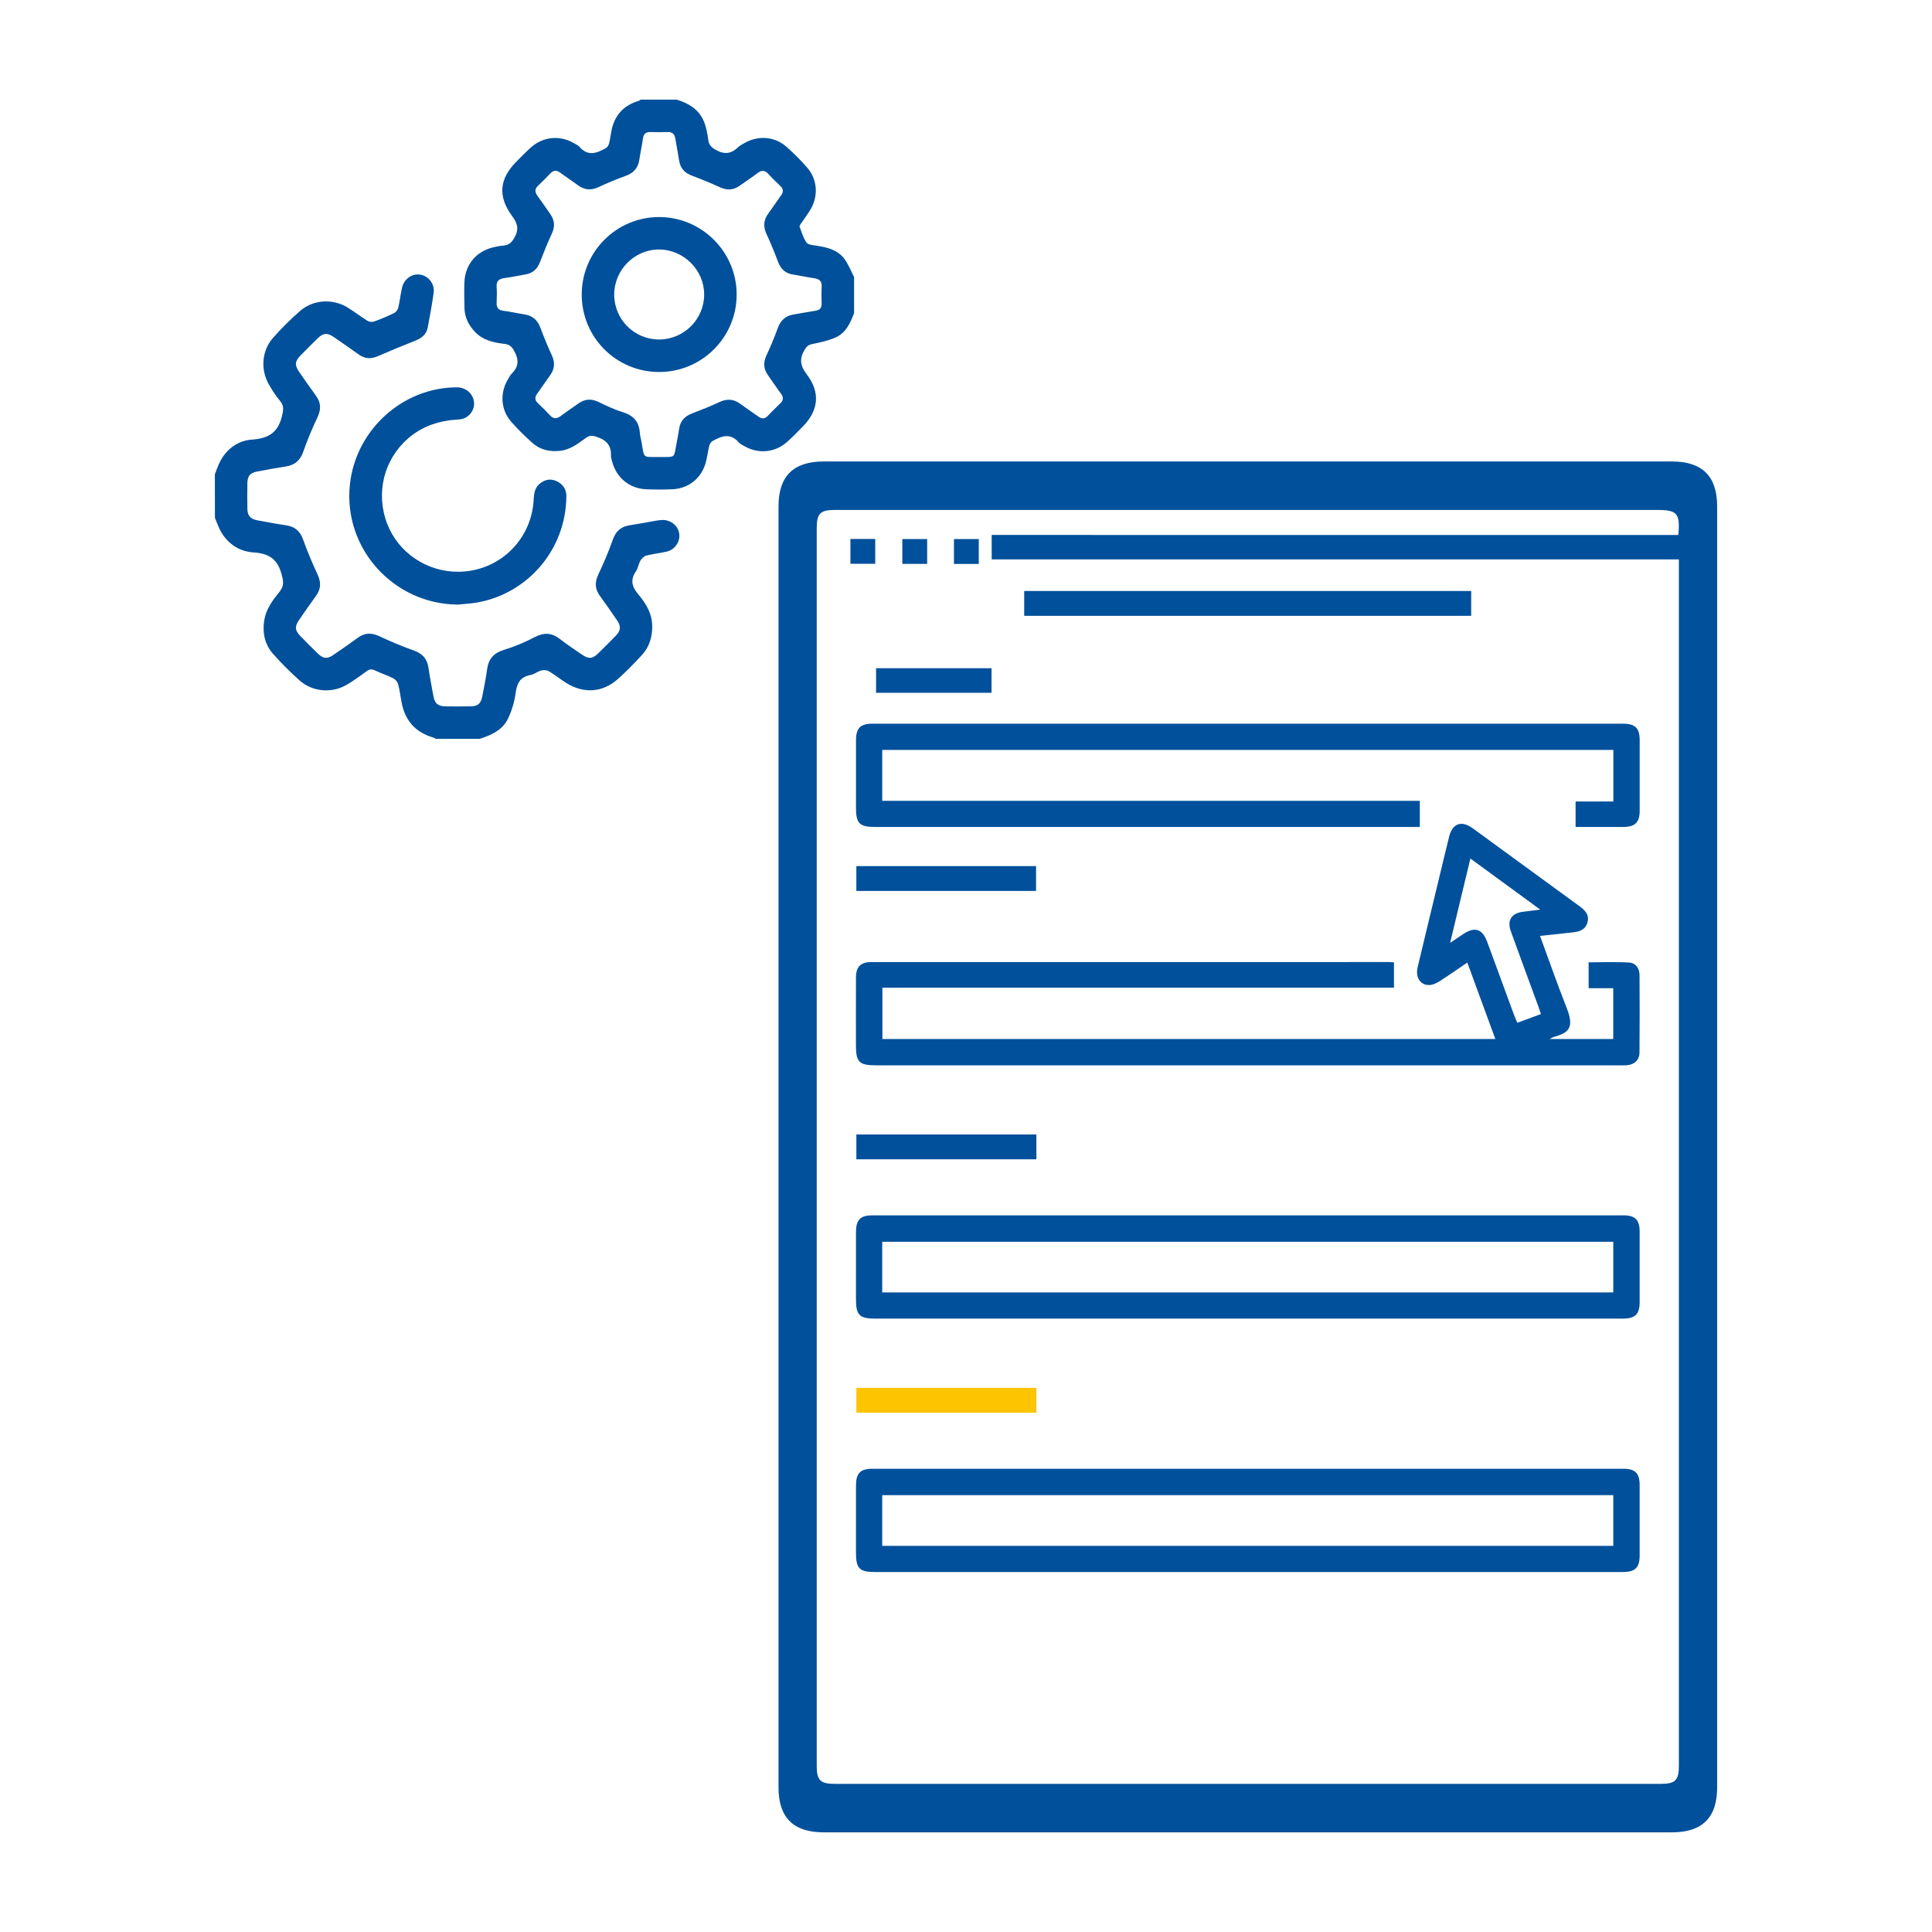
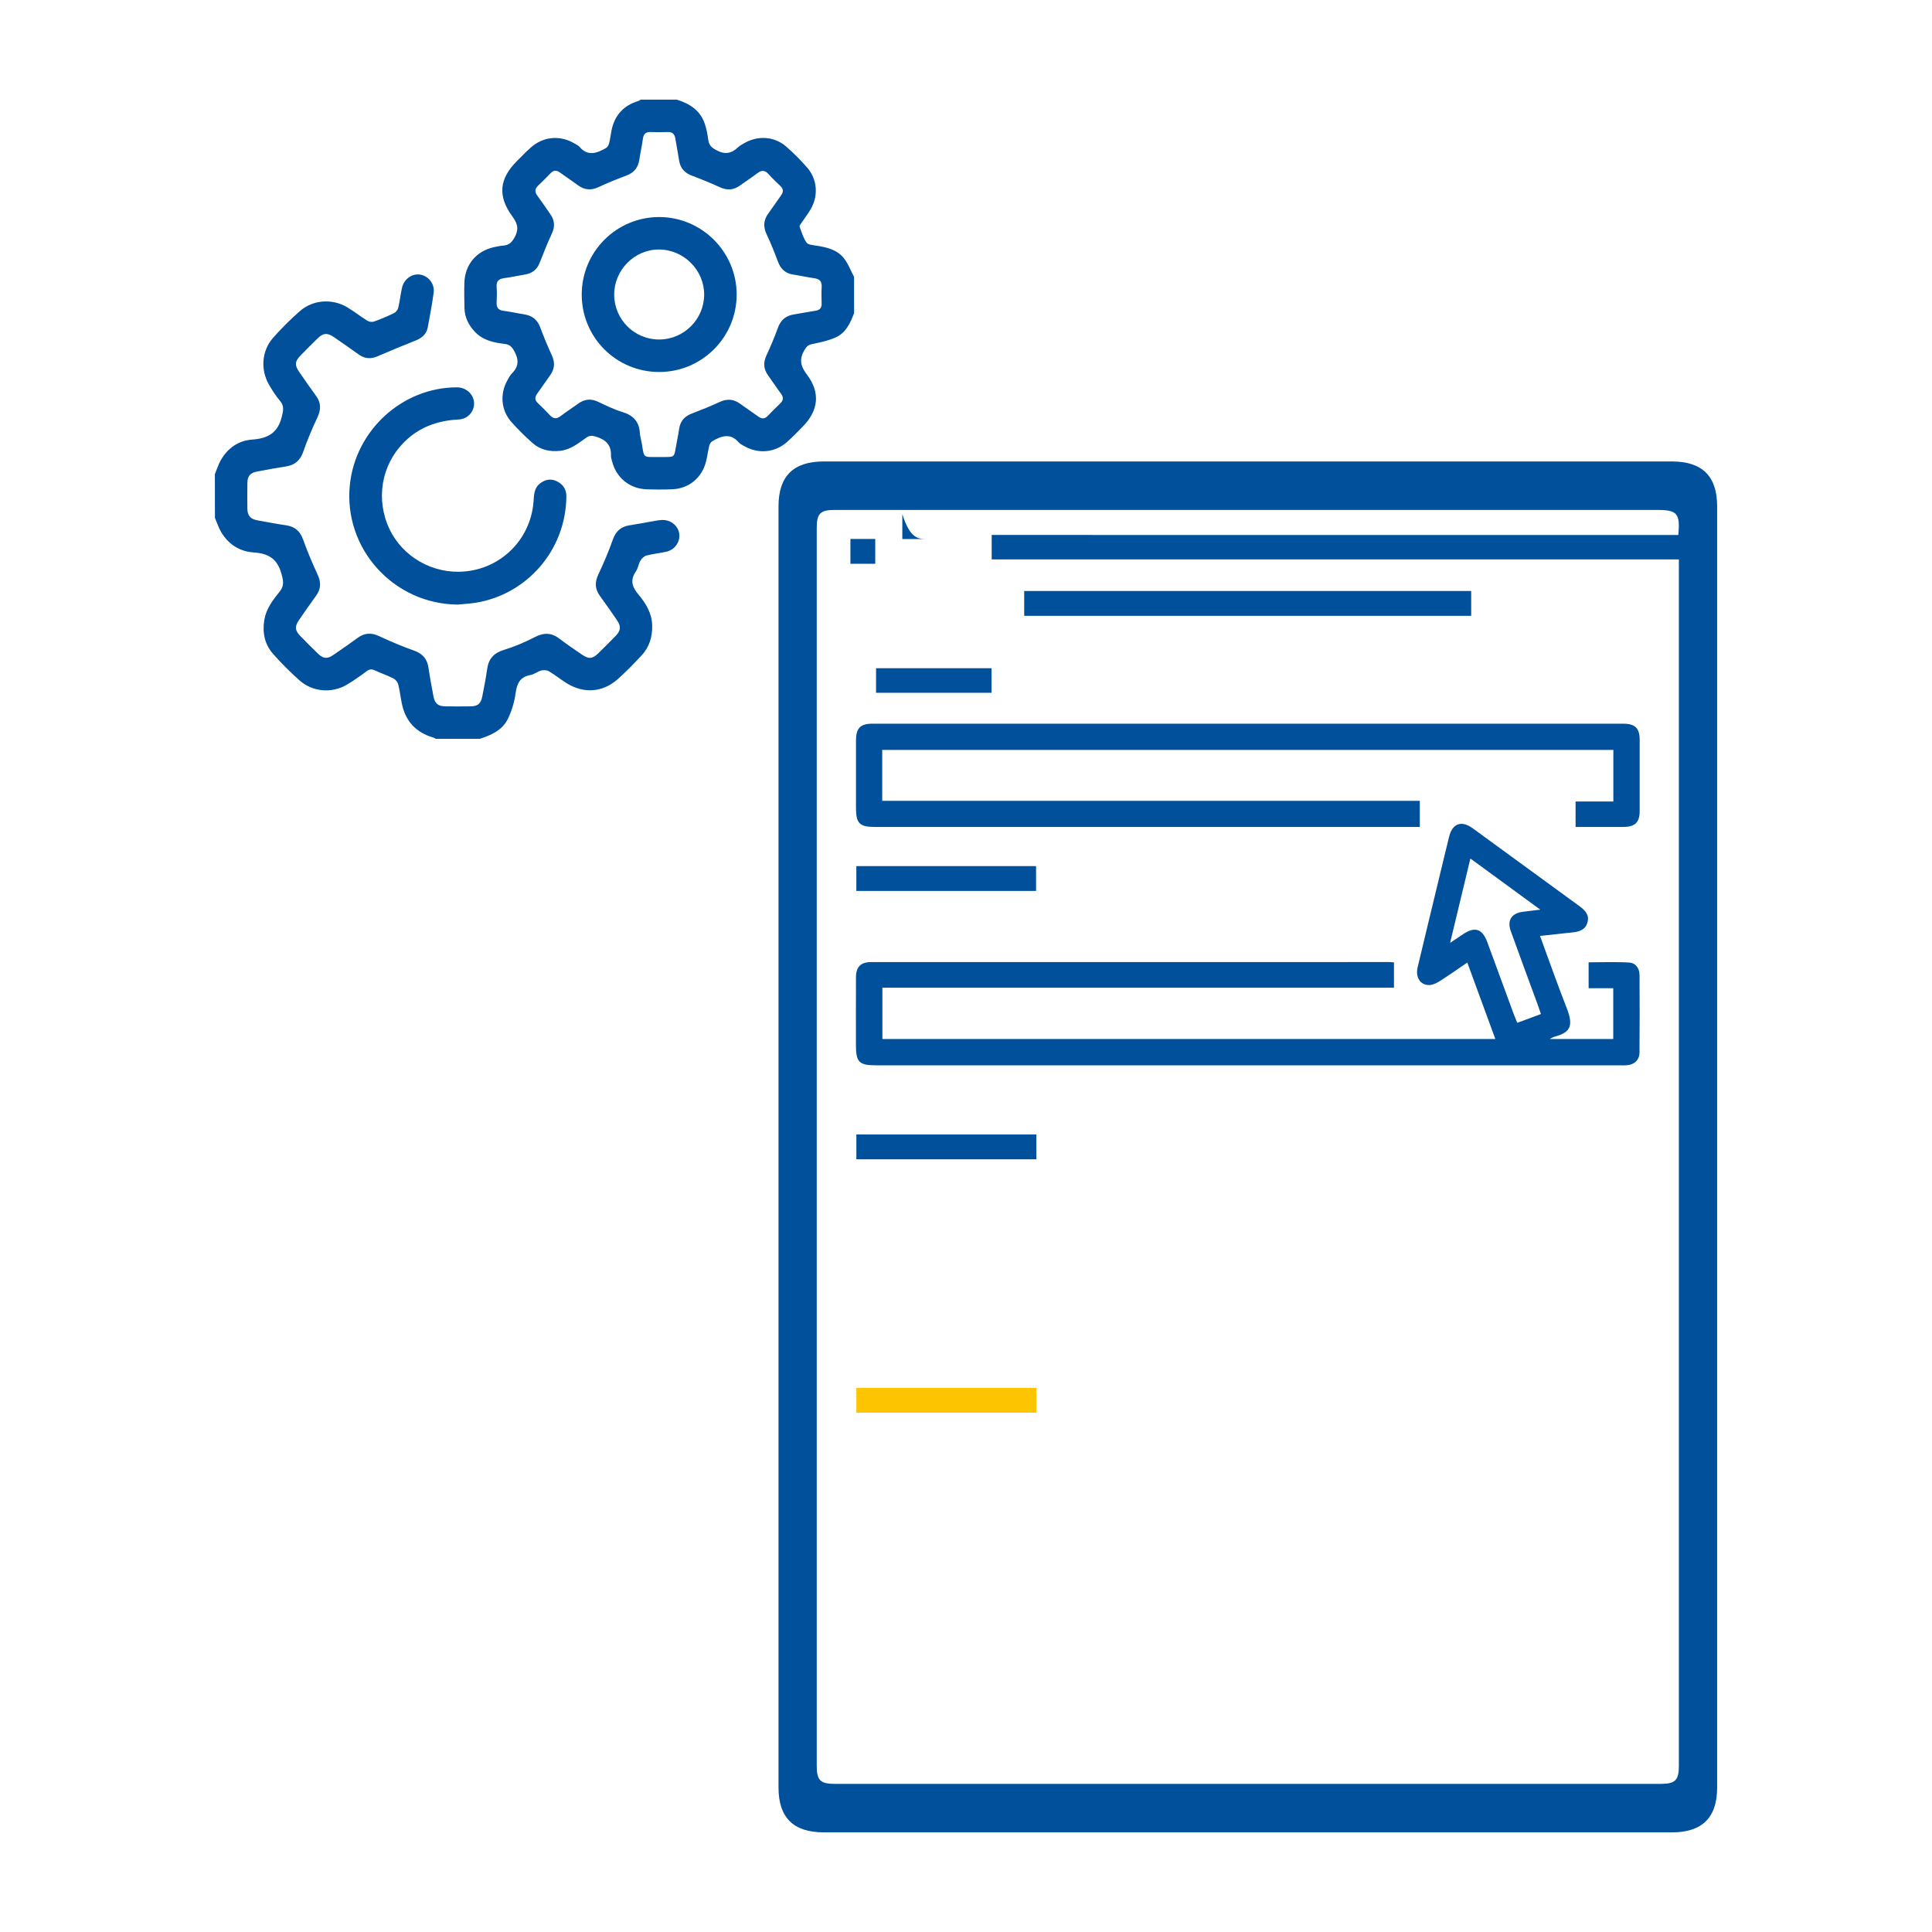
<svg xmlns="http://www.w3.org/2000/svg" version="1.1" id="Layer_1" x="0px" y="0px" width="120px" height="120px" viewBox="0 0 120 120" enable-background="new 0 0 120 120" xml:space="preserve">
  <g>
    <path fill="#00509B" d="M82.597,113.811c-7.083,0-24.35,0-31.432,0c-1.885,0-2.81-0.917-2.81-2.784c0-14.182,0-65.398,0-79.58   c0-1.87,0.923-2.785,2.808-2.785c14.165,0,38.515,0,52.681,0c1.885,0,2.811,0.916,2.811,2.783c0,14.182,0,65.398,0,79.58   c0,1.868-0.926,2.786-2.809,2.786C96.763,113.811,89.68,113.811,82.597,113.811z M104.243,33.228   c0.125-1.342-0.065-1.555-1.326-1.555c-13.631,0-37.446,0-51.077,0c-0.888,0-1.111,0.224-1.111,1.115c0,13.712,0,63.185,0,76.896   c0,0.89,0.224,1.115,1.111,1.115c13.712,0,37.607,0,51.319,0c0.892,0,1.119-0.225,1.119-1.109c0-12.873,0-61.507,0-74.38   c0-0.171,0-0.341,0-0.563c-10.878,0-31.876,0-42.682,0c0-0.53,0-1.008,0-1.52C72.426,33.228,93.412,33.228,104.243,33.228z" />
    <path fill="#00509B" d="M86.582,59.772c0,0.549,0,1.043,0,1.574c-7.201,0-24.562,0-31.775,0c0,1.076,0,2.117,0,3.189   c9.276,0,28.737,0,38.072,0c-0.578-1.575-1.144-3.119-1.742-4.748c-0.583,0.395-1.121,0.774-1.675,1.129   c-0.191,0.122-0.414,0.243-0.632,0.263c-0.58,0.054-0.932-0.453-0.779-1.095c0.432-1.817,0.872-3.632,1.31-5.448   c0.215-0.892,0.426-1.784,0.648-2.674c0.204-0.819,0.768-1.022,1.459-0.519c2.214,1.611,4.423,3.229,6.636,4.841   c0.343,0.25,0.623,0.53,0.499,0.998c-0.122,0.464-0.497,0.587-0.921,0.63c-0.658,0.067-1.316,0.142-2.028,0.22   c0.568,1.544,1.083,3.023,1.657,4.479c0.468,1.187,0.168,1.532-0.794,1.792c-0.059,0.016-0.112,0.054-0.271,0.132   c1.382,0,2.651,0,3.956,0c0-1.037,0-2.078,0-3.157c-0.499,0-0.994,0-1.529,0c0-0.542,0-1.049,0-1.607   c0.834,0,1.68-0.036,2.522,0.016c0.404,0.025,0.638,0.359,0.64,0.777c0.008,1.604,0.012,3.207-0.003,4.811   c-0.005,0.473-0.324,0.757-0.802,0.791c-0.15,0.011-0.301,0.003-0.451,0.003c-11.993,0-34.171,0-46.165,0   c-1.055,0-1.25-0.196-1.25-1.256c0-1.403-0.004-2.806,0.002-4.209c0.003-0.655,0.295-0.948,0.952-0.948   c7.333-0.003,24.85-0.002,32.183-0.001C86.384,59.756,86.465,59.765,86.582,59.772z M95.67,56.499   c-1.5-1.097-2.895-2.116-4.342-3.175c-0.419,1.745-0.825,3.434-1.26,5.242c0.342-0.23,0.575-0.387,0.808-0.543   c0.725-0.485,1.194-0.338,1.498,0.483c0.556,1.501,1.103,3.004,1.656,4.506c0.061,0.167,0.134,0.329,0.212,0.517   c0.511-0.19,0.975-0.362,1.468-0.545c-0.064-0.188-0.113-0.343-0.168-0.495c-0.568-1.549-1.143-3.096-1.702-4.649   c-0.242-0.672,0.041-1.114,0.74-1.206C94.894,56.594,95.208,56.557,95.67,56.499z" />
    <path fill="#00509B" d="M88.187,49.741c0,0.583,0,1.077,0,1.623c-0.201,0-0.38,0-0.558,0c-7.699,0-25.583,0-33.282,0   c-0.957,0-1.18-0.222-1.18-1.175c-0.001-1.403-0.002-2.806,0.001-4.209c0.002-0.756,0.272-1.03,1.022-1.031   c12.142-0.001,34.468-0.001,46.61,0c0.76,0,1.041,0.271,1.043,1.01c0.004,1.47,0.004,2.939,0,4.409   c-0.002,0.714-0.286,0.991-1.009,0.994c-0.981,0.004-1.963,0.001-2.972,0.001c0-0.536,0-1.031,0-1.581c0.764,0,1.539,0,2.346,0   c0-1.095,0-2.136,0-3.204c-11.742,0-33.657,0-45.412,0c0,1.051,0,2.08,0,3.162C62.518,49.741,80.424,49.741,88.187,49.741z" />
    <path fill="#00509B" d="M63.615,38.251c0-0.532,0-1.026,0-1.545c5.862,0,21.885,0,27.763,0c0,0.497,0,1.004,0,1.545   C85.538,38.251,69.503,38.251,63.615,38.251z" />
    <path fill="#00509B" d="M53.189,55.339c0-0.529,0-1.024,0-1.543c3.723,0,7.423,0,11.163,0c0,0.495,0,1.001,0,1.543   C60.653,55.339,56.941,55.339,53.189,55.339z" />
    <path fill="#00509B" d="M64.371,70.463c0,0.527,0,1.021,0,1.542c-3.734,0-7.446,0-11.181,0c0-0.517,0-1.012,0-1.542   C56.904,70.463,60.616,70.463,64.371,70.463z" />
    <path fill="#00509B" d="M54.414,43.029c0-0.524,0-1.006,0-1.525c2.387,0,4.762,0,7.172,0c0,0.498,0,1.004,0,1.525   C59.191,43.029,56.804,43.029,54.414,43.029z" />
    <path fill="#00509B" d="M52.821,35.017c0-0.531,0-1.024,0-1.543c0.515,0,1.009,0,1.542,0c0,0.497,0,1.002,0,1.543   C53.87,35.017,53.365,35.017,52.821,35.017z" />
-     <path fill="#00509B" d="M57.587,33.482c0,0.531,0,1.024,0,1.543c-0.515,0-1.009,0-1.542,0c0-0.497,0-1.002,0-1.543   C56.539,33.482,57.044,33.482,57.587,33.482z" />
-     <path fill="#00509B" d="M60.794,33.481c0,0.535,0,1.028,0,1.546c-0.517,0-1.01,0-1.542,0c0-0.5,0-1.006,0-1.546   C59.749,33.481,60.254,33.481,60.794,33.481z" />
-     <path fill="#00509B" d="M82.636,81.902c-6.031,0-22.246,0-28.277,0c-0.981,0-1.193-0.216-1.193-1.213   c0-1.387-0.002-2.773,0.001-4.16c0.001-0.761,0.27-1.041,1.012-1.041c12.162-0.001,34.509-0.001,46.671,0   c0.714,0,0.991,0.285,0.992,1.011c0.004,1.453,0.003,2.907,0,4.36c-0.001,0.778-0.271,1.042-1.063,1.042   C94.731,81.903,88.684,81.902,82.636,81.902z M100.203,80.276c0-1.077,0-2.118,0-3.147c-11.766,0-33.681,0-45.407,0   c0,1.067,0,2.096,0,3.147C66.542,80.276,88.445,80.276,100.203,80.276z" />
+     <path fill="#00509B" d="M57.587,33.482c-0.515,0-1.009,0-1.542,0c0-0.497,0-1.002,0-1.543   C56.539,33.482,57.044,33.482,57.587,33.482z" />
    <path fill="#FCC401" d="M64.371,86.202c0,0.527,0,1.021,0,1.542c-3.734,0-7.446,0-11.181,0c0-0.517,0-1.012,0-1.542   C56.904,86.202,60.616,86.202,64.371,86.202z" />
-     <path fill="#00509B" d="M82.636,97.642c-6.031,0-22.246,0-28.277,0c-0.981,0-1.193-0.216-1.193-1.213   c0-1.387-0.002-2.773,0.001-4.16c0.001-0.761,0.27-1.041,1.012-1.041c12.162-0.001,34.509-0.001,46.671,0   c0.714,0,0.991,0.285,0.992,1.011c0.004,1.453,0.003,2.907,0,4.36c-0.001,0.778-0.271,1.042-1.063,1.042   C94.731,97.642,88.684,97.642,82.636,97.642z M100.203,96.015c0-1.077,0-2.118,0-3.147c-11.766,0-33.681,0-45.407,0   c0,1.067,0,2.096,0,3.147C66.542,96.015,88.445,96.015,100.203,96.015z" />
    <g>
      <path fill="#00509B" d="M53.048,19.449c-0.23,0.61-0.504,1.216-1.124,1.5c-0.461,0.211-0.975,0.319-1.477,0.421    c-0.248,0.05-0.356,0.16-0.479,0.368c-0.331,0.557-0.258,0.992,0.142,1.516c0.863,1.132,0.734,2.253-0.271,3.264    c-0.319,0.321-0.631,0.65-0.97,0.947c-0.734,0.644-1.746,0.74-2.597,0.266c-0.135-0.075-0.29-0.141-0.387-0.253    c-0.527-0.612-1.087-0.394-1.644-0.075c-0.091,0.052-0.163,0.185-0.19,0.293c-0.081,0.325-0.118,0.661-0.202,0.985    c-0.259,1.004-1.062,1.665-2.09,1.708c-0.542,0.023-1.086,0.023-1.627,0c-1.041-0.044-1.863-0.73-2.114-1.736    c-0.028-0.113-0.075-0.228-0.07-0.34c0.034-0.7-0.353-1.027-0.978-1.206c-0.229-0.066-0.377-0.05-0.563,0.083    c-0.492,0.349-0.965,0.737-1.604,0.81c-0.65,0.074-1.245-0.056-1.733-0.49c-0.462-0.411-0.908-0.847-1.316-1.311    c-0.634-0.721-0.712-1.728-0.246-2.565c0.088-0.157,0.172-0.327,0.297-0.451c0.417-0.416,0.426-0.838,0.152-1.347    c-0.149-0.276-0.281-0.435-0.612-0.475c-0.681-0.081-1.353-0.22-1.857-0.761c-0.385-0.413-0.622-0.887-0.638-1.454    c-0.014-0.529-0.023-1.06-0.006-1.589c0.037-1.134,0.752-1.976,1.861-2.212c0.177-0.038,0.355-0.076,0.534-0.088    c0.384-0.025,0.572-0.215,0.753-0.571c0.264-0.519,0.113-0.861-0.191-1.278c-0.895-1.231-0.787-2.308,0.291-3.387    c0.292-0.292,0.577-0.593,0.887-0.866c0.772-0.682,1.81-0.772,2.696-0.248c0.111,0.066,0.24,0.121,0.32,0.215    c0.524,0.611,1.084,0.391,1.64,0.075c0.094-0.053,0.17-0.186,0.198-0.297c0.067-0.262,0.095-0.533,0.149-0.798    c0.193-0.947,0.752-1.561,1.682-1.835c0.045-0.013,0.082-0.05,0.123-0.077c0.75,0,1.499,0,2.249,0    c0.785,0.24,1.438,0.65,1.727,1.462c0.12,0.336,0.183,0.698,0.232,1.053c0.043,0.312,0.198,0.455,0.475,0.61    c0.531,0.297,0.952,0.239,1.372-0.168c0.109-0.106,0.253-0.177,0.387-0.255c0.843-0.49,1.869-0.427,2.599,0.209    c0.466,0.405,0.906,0.847,1.311,1.314c0.635,0.732,0.701,1.762,0.203,2.598c-0.171,0.287-0.377,0.554-0.563,0.833    c-0.049,0.073-0.134,0.175-0.114,0.232c0.122,0.339,0.228,0.697,0.429,0.987c0.094,0.136,0.384,0.16,0.592,0.191    c0.664,0.099,1.318,0.248,1.746,0.804c0.26,0.338,0.414,0.758,0.616,1.142C53.048,17.949,53.048,18.699,53.048,19.449z     M40.929,28.386c0.129,0,0.258,0,0.388,0c0.545-0.002,0.559-0.016,0.649-0.539c0.07-0.407,0.157-0.811,0.218-1.219    c0.072-0.487,0.348-0.777,0.8-0.948c0.577-0.22,1.152-0.451,1.711-0.711c0.458-0.213,0.865-0.19,1.271,0.106    c0.375,0.274,0.763,0.531,1.141,0.802c0.212,0.152,0.395,0.15,0.581-0.046c0.249-0.262,0.505-0.519,0.767-0.767    c0.205-0.194,0.225-0.379,0.054-0.61c-0.277-0.373-0.531-0.763-0.803-1.14c-0.284-0.395-0.307-0.793-0.101-1.237    c0.259-0.56,0.5-1.131,0.71-1.712c0.178-0.492,0.499-0.76,1.008-0.838c0.446-0.068,0.889-0.161,1.335-0.228    c0.265-0.04,0.382-0.176,0.375-0.443c-0.008-0.349-0.018-0.699,0.003-1.046c0.021-0.349-0.147-0.484-0.467-0.53    c-0.434-0.062-0.863-0.159-1.297-0.224c-0.485-0.072-0.778-0.342-0.949-0.798c-0.217-0.578-0.447-1.154-0.71-1.712    c-0.223-0.474-0.186-0.89,0.121-1.305c0.269-0.363,0.516-0.742,0.781-1.108c0.154-0.213,0.152-0.394-0.045-0.58    c-0.253-0.24-0.505-0.483-0.738-0.741c-0.213-0.235-0.412-0.263-0.67-0.067c-0.36,0.273-0.74,0.519-1.107,0.782    c-0.394,0.283-0.791,0.31-1.237,0.105c-0.572-0.264-1.158-0.502-1.748-0.724c-0.456-0.172-0.72-0.47-0.792-0.954    c-0.066-0.447-0.159-0.889-0.229-1.335c-0.045-0.288-0.183-0.433-0.492-0.419c-0.348,0.016-0.698,0.014-1.046,0.001    c-0.307-0.011-0.44,0.128-0.48,0.425c-0.059,0.434-0.157,0.863-0.222,1.297c-0.075,0.495-0.339,0.81-0.811,0.986    c-0.578,0.216-1.154,0.445-1.712,0.709c-0.474,0.224-0.889,0.187-1.303-0.121c-0.362-0.27-0.742-0.517-1.106-0.783    c-0.214-0.157-0.396-0.145-0.581,0.046c-0.251,0.261-0.504,0.52-0.768,0.766c-0.226,0.21-0.215,0.408-0.041,0.644    c0.276,0.374,0.536,0.759,0.801,1.141c0.256,0.369,0.294,0.746,0.101,1.168c-0.273,0.597-0.523,1.205-0.758,1.818    c-0.164,0.429-0.453,0.674-0.9,0.75c-0.432,0.073-0.862,0.169-1.296,0.225c-0.339,0.044-0.515,0.177-0.488,0.546    c0.023,0.321,0.015,0.646,0,0.968c-0.015,0.311,0.094,0.478,0.424,0.519c0.435,0.054,0.863,0.155,1.297,0.222    c0.493,0.076,0.811,0.336,0.988,0.81c0.221,0.591,0.462,1.175,0.726,1.747c0.206,0.448,0.163,0.845-0.118,1.236    c-0.272,0.377-0.533,0.762-0.804,1.14c-0.152,0.212-0.147,0.396,0.048,0.581c0.253,0.24,0.504,0.483,0.739,0.741    c0.214,0.235,0.415,0.257,0.671,0.064c0.361-0.272,0.739-0.52,1.107-0.783c0.394-0.281,0.793-0.315,1.237-0.102    c0.487,0.233,0.979,0.473,1.493,0.629c0.663,0.201,1.039,0.581,1.085,1.283c0.013,0.204,0.076,0.405,0.112,0.609    C40.027,28.499,39.9,28.378,40.929,28.386z" />
      <g>
        <path fill="#00509B" d="M13.346,29.452c0.123-0.295,0.217-0.606,0.375-0.881c0.427-0.743,1.095-1.207,1.933-1.267     c0.957-0.069,1.584-0.385,1.842-1.394c0.105-0.413,0.172-0.693-0.119-1.032c-0.259-0.302-0.474-0.646-0.673-0.992     c-0.532-0.925-0.451-2.094,0.251-2.896c0.517-0.591,1.082-1.148,1.672-1.667c0.805-0.708,2.006-0.792,2.931-0.241     c0.432,0.257,0.829,0.573,1.256,0.838c0.108,0.067,0.29,0.096,0.407,0.055c0.424-0.152,0.841-0.328,1.247-0.524     c0.115-0.056,0.234-0.198,0.264-0.321c0.099-0.413,0.145-0.839,0.237-1.255c0.122-0.549,0.634-0.905,1.141-0.815     c0.521,0.092,0.9,0.582,0.824,1.135c-0.099,0.715-0.232,1.426-0.365,2.137c-0.078,0.418-0.355,0.661-0.746,0.816     c-0.79,0.312-1.576,0.635-2.354,0.975c-0.418,0.183-0.796,0.17-1.169-0.092c-0.517-0.365-1.034-0.73-1.555-1.088     c-0.419-0.288-0.669-0.266-1.029,0.086c-0.351,0.344-0.698,0.691-1.041,1.042c-0.362,0.369-0.385,0.605-0.096,1.025     c0.345,0.5,0.69,0.999,1.049,1.488c0.319,0.434,0.316,0.858,0.089,1.34c-0.322,0.687-0.625,1.387-0.87,2.104     c-0.19,0.557-0.523,0.86-1.095,0.947c-0.599,0.091-1.197,0.199-1.792,0.315c-0.431,0.084-0.589,0.282-0.595,0.724     c-0.007,0.53-0.008,1.06,0,1.589c0.007,0.426,0.19,0.635,0.614,0.714c0.596,0.11,1.193,0.223,1.793,0.311     c0.543,0.08,0.866,0.362,1.054,0.886c0.264,0.738,0.572,1.463,0.901,2.175c0.218,0.47,0.215,0.885-0.09,1.306     c-0.363,0.502-0.718,1.01-1.069,1.522c-0.267,0.39-0.252,0.637,0.066,0.967c0.367,0.382,0.742,0.757,1.124,1.124     c0.321,0.308,0.568,0.33,0.935,0.08c0.513-0.349,1.022-0.702,1.522-1.069c0.431-0.316,0.851-0.333,1.338-0.105     c0.71,0.333,1.437,0.637,2.175,0.901c0.524,0.188,0.804,0.513,0.884,1.056c0.086,0.587,0.199,1.17,0.305,1.754     c0.085,0.472,0.284,0.644,0.761,0.649c0.517,0.006,1.034,0.007,1.551-0.001c0.441-0.006,0.636-0.164,0.722-0.597     c0.112-0.57,0.226-1.14,0.305-1.715c0.087-0.636,0.409-0.999,1.037-1.192c0.662-0.203,1.31-0.478,1.925-0.797     c0.564-0.292,1.04-0.28,1.541,0.107c0.449,0.347,0.924,0.662,1.392,0.983c0.423,0.29,0.653,0.266,1.024-0.099     c0.359-0.353,0.717-0.709,1.068-1.07c0.316-0.326,0.34-0.588,0.081-0.967c-0.35-0.512-0.704-1.02-1.069-1.522     c-0.316-0.434-0.314-0.857-0.085-1.341c0.33-0.697,0.634-1.411,0.89-2.138c0.185-0.525,0.5-0.815,1.043-0.897     c0.536-0.081,1.068-0.187,1.602-0.28c0.127-0.022,0.256-0.041,0.384-0.049c0.538-0.035,1.015,0.329,1.096,0.832     c0.081,0.498-0.259,1.012-0.778,1.132c-0.414,0.096-0.842,0.136-1.253,0.242c-0.143,0.037-0.293,0.175-0.371,0.307     c-0.123,0.208-0.15,0.477-0.285,0.674c-0.368,0.534-0.248,0.961,0.147,1.43c0.467,0.555,0.848,1.169,0.863,1.944     c0.013,0.705-0.178,1.334-0.658,1.848c-0.476,0.509-0.96,1.015-1.482,1.476c-0.941,0.833-2.115,0.911-3.183,0.246     c-0.372-0.232-0.715-0.512-1.091-0.735c-0.127-0.075-0.33-0.088-0.476-0.049c-0.234,0.062-0.441,0.24-0.675,0.282     c-0.644,0.116-0.835,0.518-0.917,1.12c-0.075,0.551-0.241,1.113-0.486,1.611c-0.344,0.7-1.036,1.005-1.75,1.233     c-0.905,0-1.809,0-2.714,0c-0.055-0.028-0.107-0.065-0.165-0.082c-1.065-0.308-1.718-1.002-1.948-2.086     c-0.086-0.403-0.127-0.817-0.23-1.215c-0.037-0.144-0.171-0.308-0.304-0.375c-0.366-0.186-0.762-0.313-1.134-0.49     c-0.2-0.095-0.343-0.087-0.525,0.047c-0.404,0.298-0.814,0.596-1.248,0.848c-0.928,0.539-2.121,0.434-2.924-0.283     c-0.576-0.515-1.129-1.064-1.639-1.644c-0.521-0.592-0.672-1.316-0.544-2.1c0.114-0.695,0.522-1.235,0.942-1.751     c0.314-0.386,0.243-0.688,0.119-1.136c-0.258-0.935-0.822-1.253-1.729-1.313c-0.864-0.058-1.566-0.506-2.015-1.271     c-0.16-0.272-0.257-0.581-0.383-0.873C13.346,31.261,13.346,30.356,13.346,29.452z" />
        <path fill="#00509B" d="M28.435,37.552c-3.995-0.03-7.117-3.486-6.704-7.442c0.354-3.398,3.267-6.049,6.648-6.052     c0.57,0,1.037,0.421,1.066,0.964c0.028,0.52-0.381,1.003-0.941,1.031c-1.185,0.06-2.255,0.393-3.162,1.184     c-1.508,1.316-2.019,3.397-1.295,5.291c0.69,1.804,2.475,3.004,4.439,2.985c2.461-0.024,4.465-1.899,4.653-4.353     c0.031-0.399,0.024-0.81,0.367-1.102c0.311-0.265,0.669-0.349,1.046-0.182c0.398,0.177,0.629,0.502,0.626,0.944     c-0.026,3.396-2.493,6.11-5.628,6.617C29.181,37.496,28.806,37.514,28.435,37.552z" />
      </g>
      <path fill="#00509B" d="M40.938,23.105c-2.661-0.002-4.801-2.14-4.806-4.801c-0.006-2.669,2.163-4.835,4.83-4.823    c2.647,0.012,4.801,2.181,4.794,4.827C45.747,20.961,43.591,23.108,40.938,23.105z M40.944,21.087    c1.533-0.003,2.789-1.257,2.793-2.785c0.004-1.536-1.278-2.81-2.823-2.805c-1.517,0.005-2.773,1.283-2.765,2.814    C38.157,19.85,39.406,21.091,40.944,21.087z" />
    </g>
  </g>
</svg>